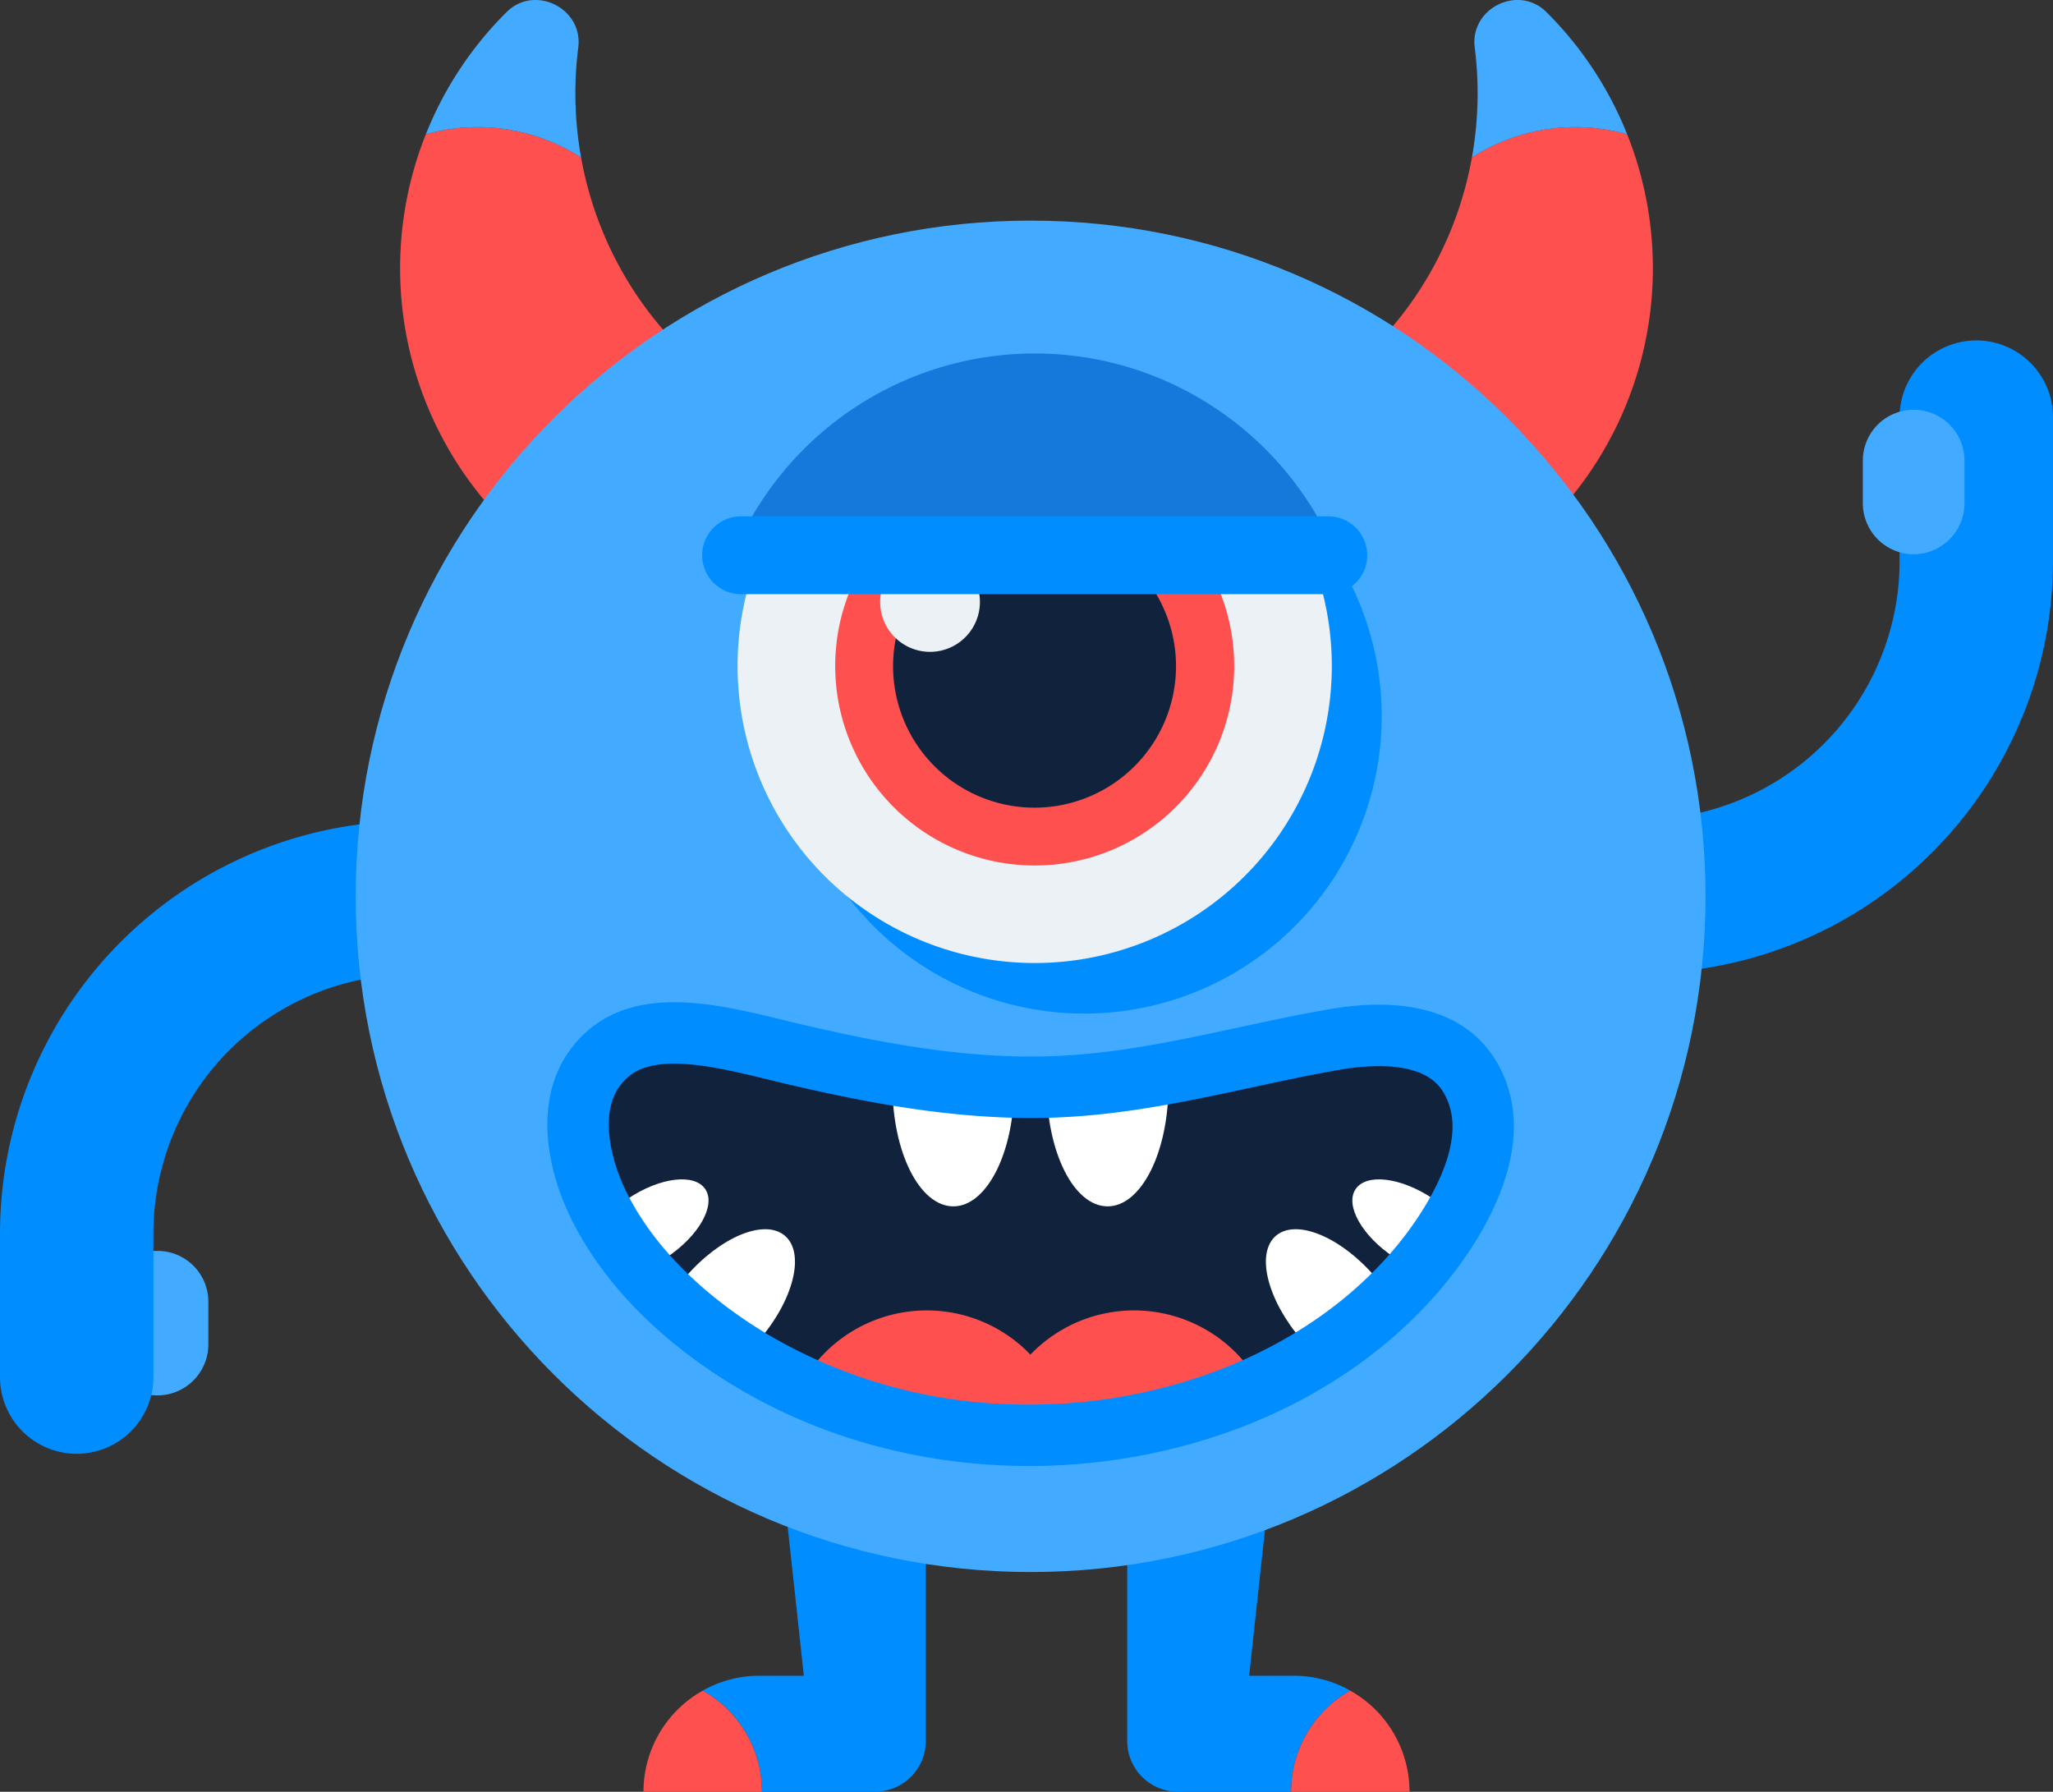
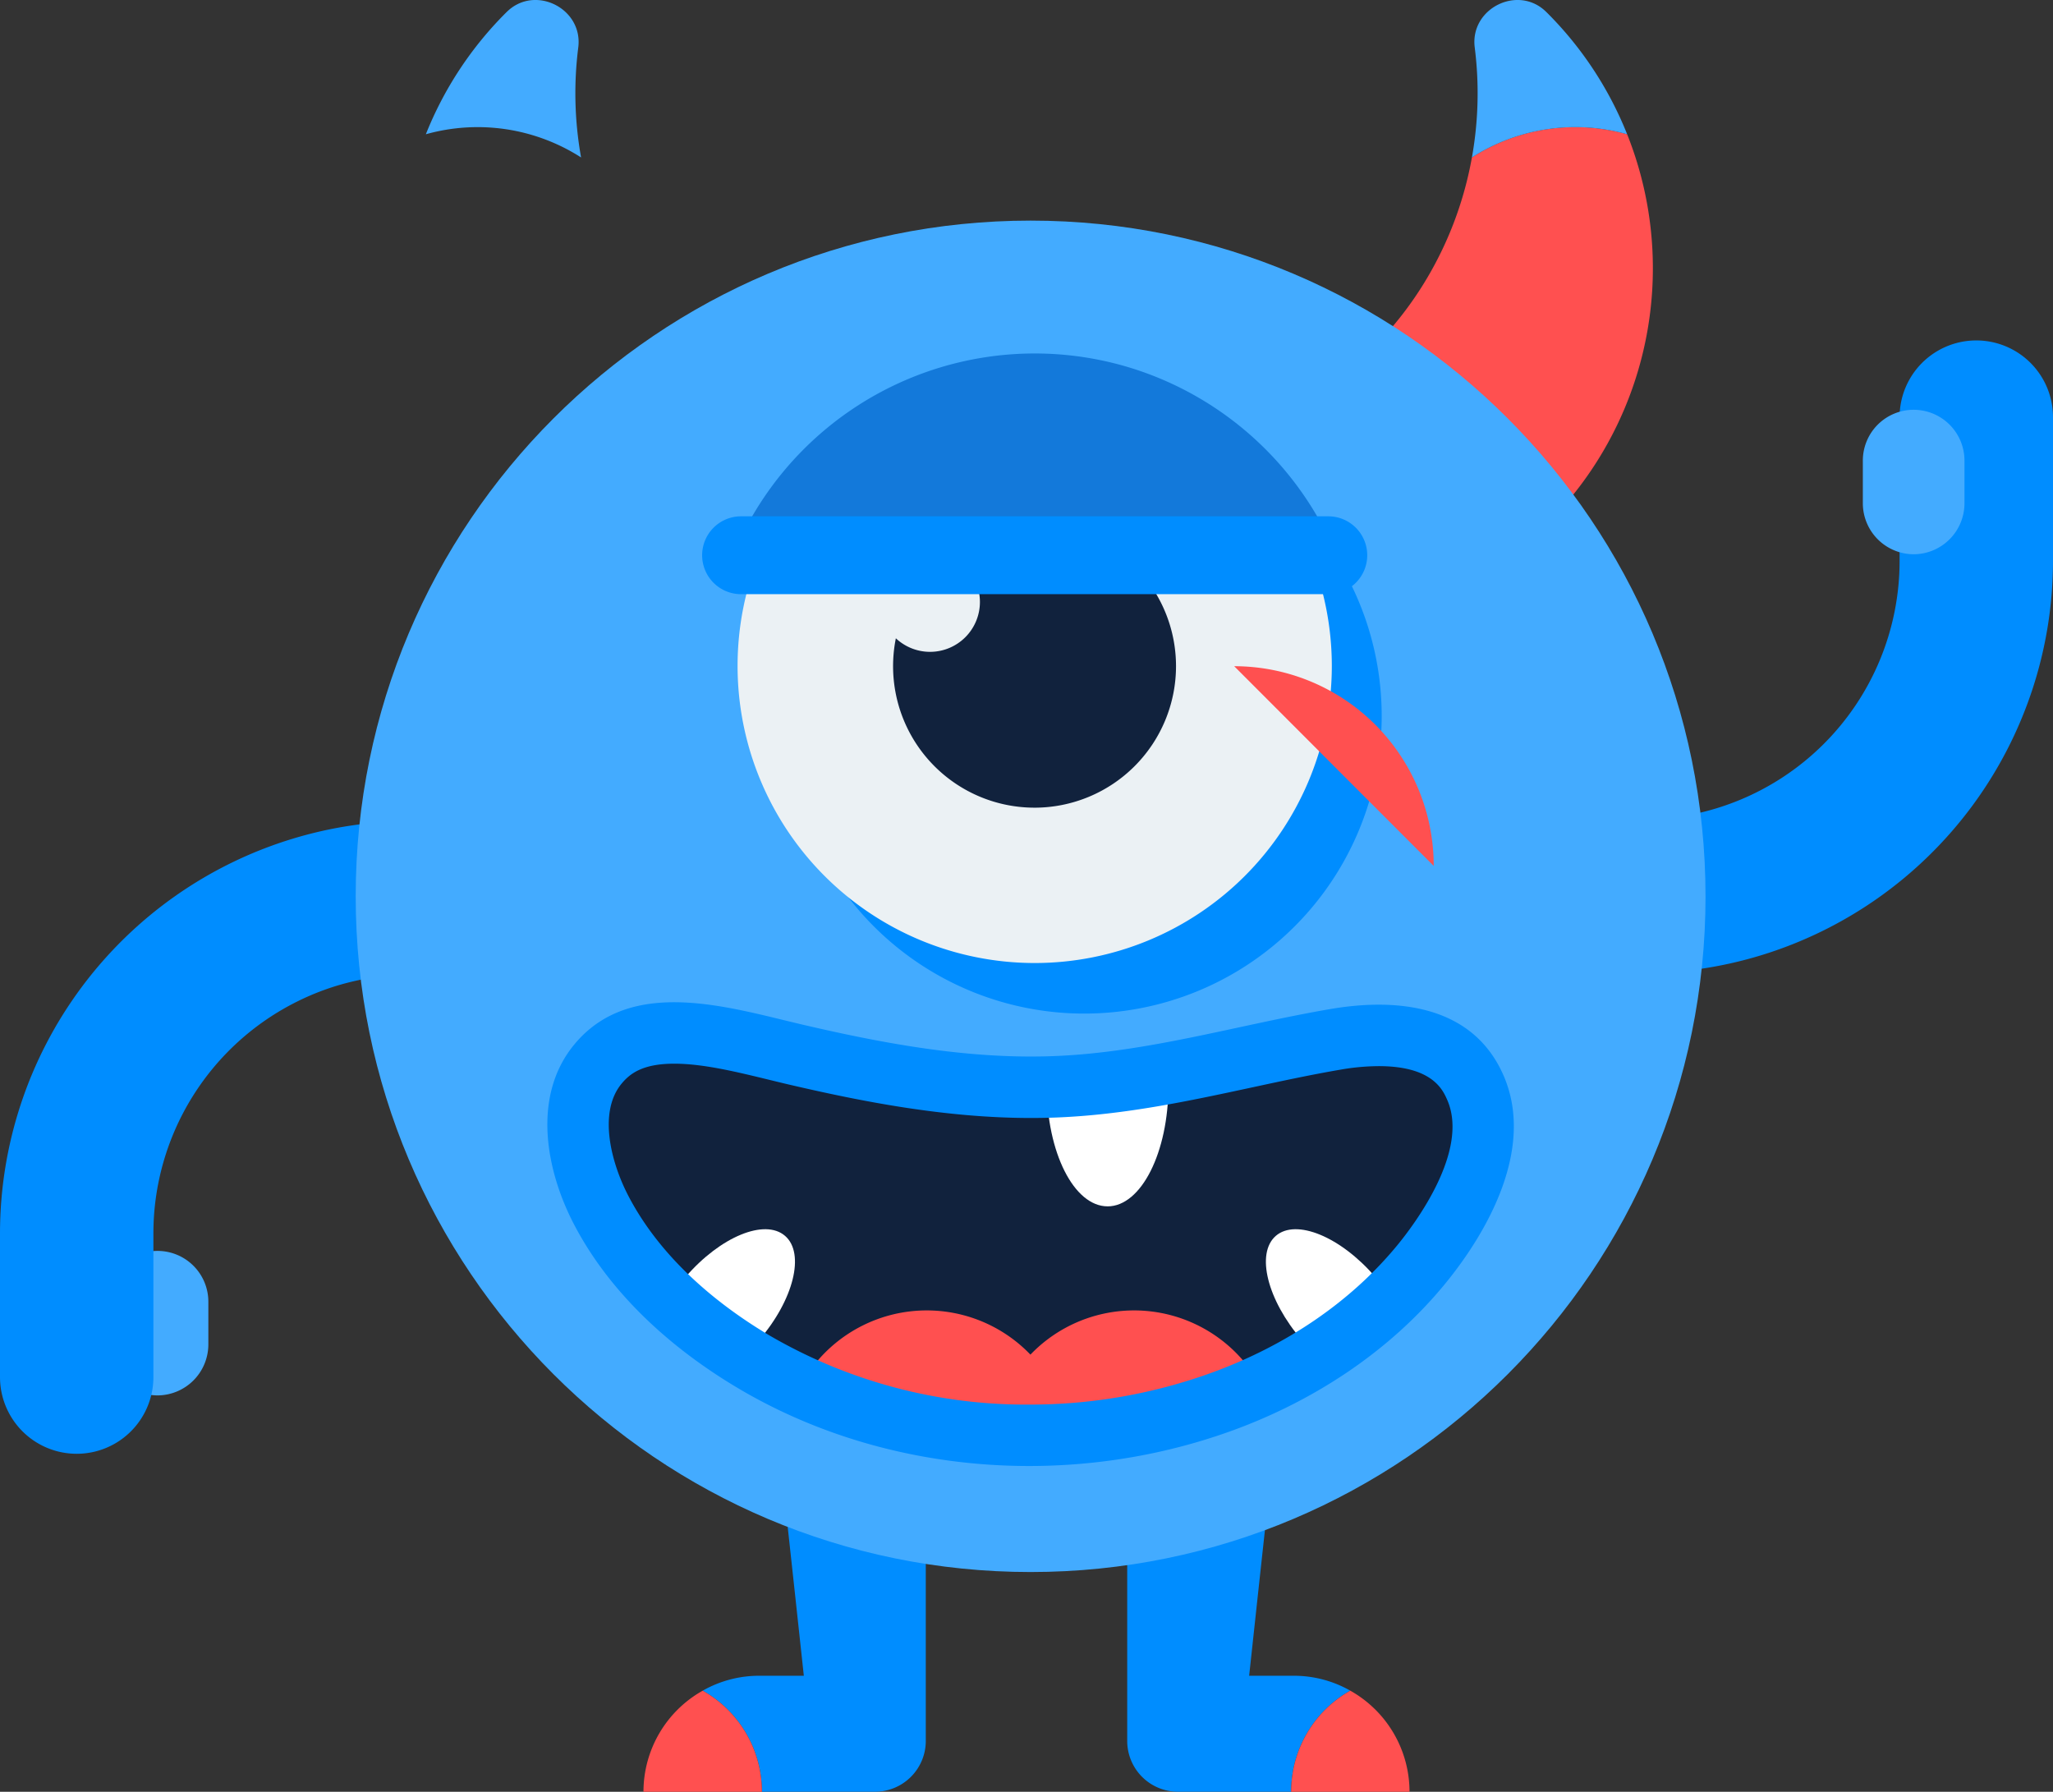
<svg xmlns="http://www.w3.org/2000/svg" id="monster-18" width="487" height="425" viewBox="0 0 487 425">
  <rect x="0" y="0" width="487" height="425" fill="#333333" stroke="none" />
  <defs>
    <clipPath id="clip-path">
      <rect id="Rectangle_3809" data-name="Rectangle 3809" width="487" height="425" fill="none" />
    </clipPath>
  </defs>
  <g id="Group_10265" data-name="Group 10265" clip-path="url(#clip-path)">
    <path id="Path_12044" data-name="Path 12044" d="M16.889,90.793A12.1,12.1,0,0,1,4.834,78.725V68.687a12.055,12.055,0,1,1,24.109,0V78.725A12.1,12.1,0,0,1,16.889,90.793" transform="translate(20.48 240.188)" fill="#43abff" />
    <path id="Path_12045" data-name="Path 12045" d="M197.512,33.618v34.1A97.889,97.889,0,0,1,128.117,161.3a96.772,96.772,0,0,1-28.277,4.188H86.523a18.214,18.214,0,0,1,0-36.428H99.839a61.332,61.332,0,0,0,61.283-61.349v-34.1a18.194,18.194,0,1,1,36.389,0" transform="translate(289.488 65.334)" fill="#008dff" />
    <path id="Path_12046" data-name="Path 12046" d="M129.181,55.369a18.191,18.191,0,0,1-18.2,18.217H97.667a60.594,60.594,0,0,0-27.036,6.3,61.42,61.42,0,0,0-34.242,55.043v34.1a18.194,18.194,0,1,1-36.389,0v-34.1A97.883,97.883,0,0,1,69.395,41.346a96.563,96.563,0,0,1,28.272-4.194h13.317a18.215,18.215,0,0,1,18.2,18.217" transform="translate(0 157.606)" fill="#008dff" />
    <path id="Path_12047" data-name="Path 12047" d="M96.441,52.734A12.1,12.1,0,0,1,84.386,40.666V30.628a12.055,12.055,0,1,1,24.109,0V40.666A12.1,12.1,0,0,1,96.441,52.734" transform="translate(357.506 78.735)" fill="#43abff" />
    <path id="Path_12048" data-name="Path 12048" d="M84.748,68.333v54.713A12.053,12.053,0,0,1,72.7,135.108l-26.827.005a27.47,27.47,0,0,0-14.044-23.978A27.051,27.051,0,0,1,45.265,107.6H55.816L53.779,88.73l-2.22-20.4Z" transform="translate(134.862 289.882)" fill="#008dff" />
    <path id="Path_12049" data-name="Path 12049" d="M43.2,76.5a27.494,27.494,0,0,0-14.05,23.983l28.094-.005A27.474,27.474,0,0,0,43.2,76.5" transform="translate(123.491 324.519)" fill="#ff5050" />
    <path id="Path_12050" data-name="Path 12050" d="M103.973,111.135a27.463,27.463,0,0,0-14.029,23.978L63.1,135.108a12.044,12.044,0,0,1-12.039-12.057V68.333H84.242l-2.22,20.4L79.985,107.6H90.536a27.056,27.056,0,0,1,13.437,3.533" transform="translate(216.331 289.882)" fill="#008dff" />
    <path id="Path_12051" data-name="Path 12051" d="M72.517,76.5a27.494,27.494,0,0,1,14.05,23.983l-28.078-.005A27.471,27.471,0,0,1,72.517,76.5" transform="translate(247.788 324.519)" fill="#ff5050" />
-     <path id="Path_12052" data-name="Path 12052" d="M84.667,58.28,43.183,99.808a85.014,85.014,0,0,1-14.264-18.9A85.8,85.8,0,0,1,24.227,7.457a45.316,45.316,0,0,1,36.823,5.51A85.716,85.716,0,0,0,71.676,41.557,84.3,84.3,0,0,0,84.667,58.28" transform="translate(76.791 24.389)" fill="#ff5050" />
    <path id="Path_12053" data-name="Path 12053" d="M56.114,37.353a86.267,86.267,0,0,1-.67-26.08c1.189-9.3-10.337-15.029-16.982-8.419-.073.068-.147.142-.22.215a85.321,85.321,0,0,0-18.951,28.78,45.446,45.446,0,0,1,36.823,5.5" transform="translate(81.727 -0.002)" fill="#43abff" />
    <path id="Path_12054" data-name="Path 12054" d="M117.915,80.9a85.042,85.042,0,0,1-14.264,18.909L62.167,58.275A84.271,84.271,0,0,0,75.159,41.557a85.785,85.785,0,0,0,10.625-28.6,45.335,45.335,0,0,1,36.823-5.5A85.787,85.787,0,0,1,117.915,80.9" transform="translate(263.374 24.389)" fill="#ff5050" />
    <path id="Path_12055" data-name="Path 12055" d="M66.677,37.353a86.267,86.267,0,0,0,.67-26.08c-1.189-9.3,10.337-15.029,16.982-8.419.073.068.147.142.22.215A85.32,85.32,0,0,1,103.5,31.848a45.446,45.446,0,0,0-36.823,5.5" transform="translate(282.481 -0.002)" fill="#43abff" />
    <path id="Path_12056" data-name="Path 12056" d="M336.317,170.257c0,88.52-71.683,160.275-160.1,160.275s-160.1-71.755-160.1-160.275S87.79,9.982,176.215,9.982s160.1,71.755,160.1,160.275" transform="translate(68.259 42.346)" fill="#43abff" />
    <path id="Path_12065" data-name="Path 12065" d="M106.159,18.943A70.557,70.557,0,1,0,176.638,89.5a70.521,70.521,0,0,0-70.479-70.56" transform="translate(151.118 80.36)" fill="#008dff" />
    <path id="Path_12066" data-name="Path 12066" d="M174.375,87.244a70.482,70.482,0,1,1-70.484-70.56,70.52,70.52,0,0,1,70.484,70.56" transform="translate(141.552 70.777)" fill="#ebf1f4" />
-     <path id="Path_12067" data-name="Path 12067" d="M132.485,68.485A47.325,47.325,0,1,1,85.157,21.106a47.349,47.349,0,0,1,47.328,47.379" transform="translate(160.286 89.536)" fill="#ff5050" />
+     <path id="Path_12067" data-name="Path 12067" d="M132.485,68.485a47.349,47.349,0,0,1,47.328,47.379" transform="translate(160.286 89.536)" fill="#ff5050" />
    <path id="Path_12068" data-name="Path 12068" d="M73.993,90.858A33.558,33.558,0,1,1,107.518,57.3a33.581,33.581,0,0,1-33.524,33.56" transform="translate(171.449 100.718)" fill="#11223d" />
    <path id="Path_12069" data-name="Path 12069" d="M63.535,36.822A11.832,11.832,0,1,1,51.706,24.98,11.836,11.836,0,0,1,63.535,36.822" transform="translate(168.916 105.97)" fill="#ebf1f4" />
    <path id="Path_12070" data-name="Path 12070" d="M127.1,19.422A77.464,77.464,0,0,0,33.315,62.471H175.289A77.726,77.726,0,0,0,127.1,19.422" transform="translate(141.141 67.85)" fill="#1379da" />
    <path id="Path_12071" data-name="Path 12071" d="M180.338,41.83H41.035a9.234,9.234,0,0,1,0-18.468h139.3a9.234,9.234,0,0,1,0,18.468" transform="translate(134.756 99.106)" fill="#008dff" />
    <path id="Path_12072" data-name="Path 12072" d="M215.578,47.575c-8.258-1.62-17.04.713-25.088,2.474-9.159,2-18.244,4.33-27.481,5.929-17.961,3.1-36.3,4.346-54.439,2.013-9.478-1.216-18.841-3.255-28.162-5.305-9.248-2.039-18.647-4.608-28.12-5.289-6.41-.456-13.421.215-18.464,4.608-5.09,4.435-7.106,11.5-6.561,18.075,1.173,14.243,11.6,27.5,21.627,36.942,11.918,11.213,26.633,19.218,42.165,24.172,33.32,10.621,71.249,6.92,101.3-11.229,12.212-7.376,23.575-17.231,31.121-29.445,4.65-7.523,8.337-16.481,7.315-25.488-.979-8.613-6.42-15.884-15.207-17.456" transform="translate(115.126 199.505)" fill="#11223d" />
-     <path id="Path_12073" data-name="Path 12073" d="M54.86,78.905c7.97,0,14.432-12.807,14.432-28.6V48.852H40.428V50.3c0,15.795,6.462,28.6,14.432,28.6" transform="translate(171.276 207.239)" fill="#fff" />
    <path id="Path_12074" data-name="Path 12074" d="M61.849,78.905c7.97,0,14.432-12.807,14.432-28.6V48.852H47.417V50.3c0,15.795,6.462,28.6,14.432,28.6" transform="translate(200.885 207.239)" fill="#fff" />
-     <path id="Path_12075" data-name="Path 12075" d="M62.027,55.689c-2.561,3.832,1.508,11.056,9.085,16.13l2.44,1.636,9.279-13.876-2.445-1.636c-7.577-5.08-15.8-6.086-18.359-2.254" transform="translate(259.535 226.377)" fill="#fff" />
    <path id="Path_12076" data-name="Path 12076" d="M59.7,57.193c-4.8,4.152-2.037,15.223,6.174,24.738l2.644,3.061L85.9,69.963,83.25,66.9C75.044,57.387,64.5,53.041,59.7,57.193" transform="translate(242.946 235.945)" fill="#fff" />
-     <path id="Path_12077" data-name="Path 12077" d="M48.782,55.689c2.561,3.832-1.508,11.056-9.085,16.13l-2.44,1.636L27.977,59.579l2.445-1.636c7.577-5.08,15.8-6.086,18.359-2.254" transform="translate(118.526 226.377)" fill="#fff" />
    <path id="Path_12078" data-name="Path 12078" d="M56.758,57.193c4.8,4.152,2.037,15.223-6.174,24.738l-2.644,3.061L30.559,69.963l2.65-3.067c8.206-9.509,18.752-13.855,23.549-9.7" transform="translate(129.465 235.945)" fill="#fff" />
    <path id="Path_12079" data-name="Path 12079" d="M144.46,76.241c-.55.278-1.131.55-1.681.823a3.571,3.571,0,0,1-.518.278,109.378,109.378,0,0,1-17.2,6.563,124.66,124.66,0,0,1-34.614,5.022A121.576,121.576,0,0,1,38.623,77.342c-.2-.1-.414-.2-.618-.309-.513-.241-1.032-.482-1.513-.723l-.136-.068a34.08,34.08,0,0,1,54.052-6.464,34.08,34.08,0,0,1,54.052,6.464" transform="translate(154.024 251.532)" fill="#ff5050" />
    <path id="Path_12080" data-name="Path 12080" d="M251.615,62.726c-7.247-16.654-25.109-18.5-41.117-15.758-21.873,3.748-43.17,10.28-65.478,11.15-20.124.792-40.149-2.9-59.671-7.454-17.281-4.026-40.62-11.6-54.125,4.655-10.08,12.136-6.865,29.671-.189,42.556,8.577,16.555,23.2,29.66,39.065,39.06,35.043,20.759,79.371,23.831,117.446,9.908,19.2-7.025,37.054-18.72,50.1-34.588,10.667-12.985,21.328-32.6,13.971-49.528M226.4,103c-10.85,13.2-26.015,23.632-43.851,30.158a126.142,126.142,0,0,1-43.463,7.622,120.681,120.681,0,0,1-61.571-16.382c-10.756-6.375-25.314-17.31-33.561-33.23C39.78,83.1,36.869,71.318,42.42,64.639c1.938-2.333,4.933-4.718,12.463-4.718,6.834,0,14.715,1.919,22.334,3.774,1.65.4,3.268.8,4.833,1.164C98.9,68.781,118.9,72.8,139.511,72.8q3.04,0,6.074-.115c16.191-.634,31.54-3.942,46.391-7.14,7.216-1.552,14.039-3.025,20.972-4.21a53.784,53.784,0,0,1,9.059-.833c12.761,0,15.212,5.641,16.265,8.047,5.273,12.141-7.75,29.44-11.871,34.452" transform="translate(105.047 192.38)" fill="#008dff" />
  </g>
</svg>